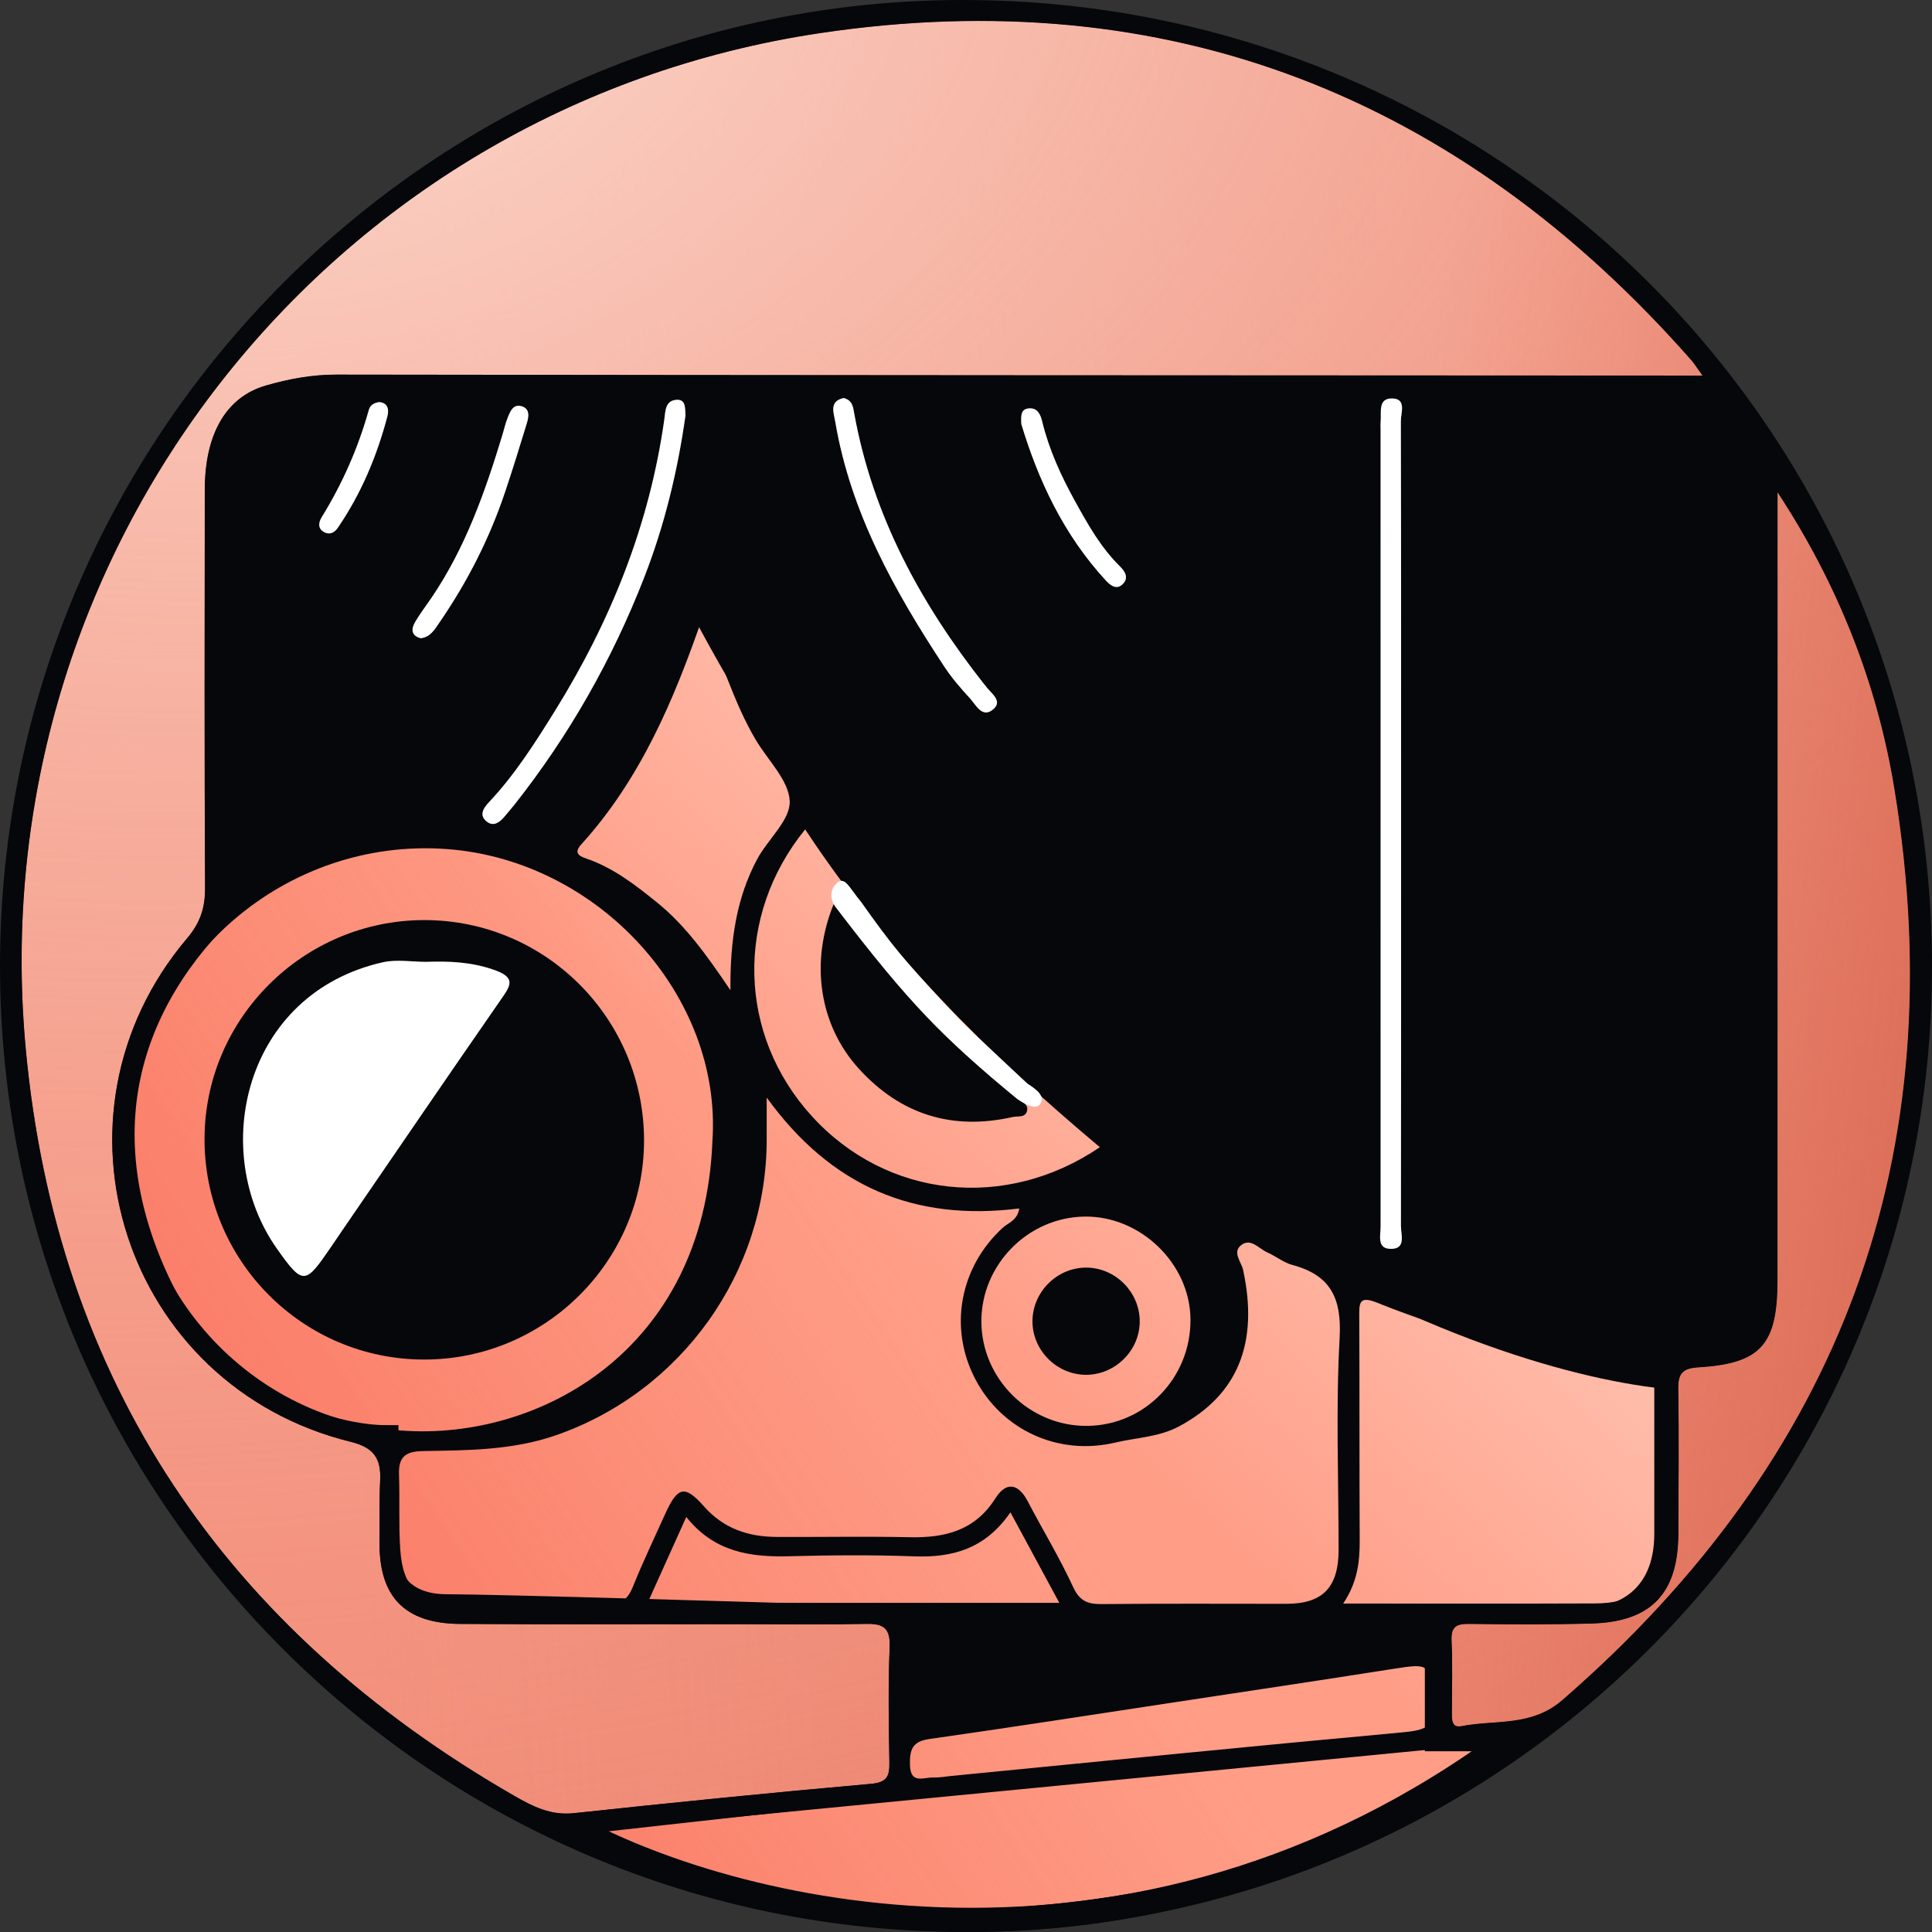
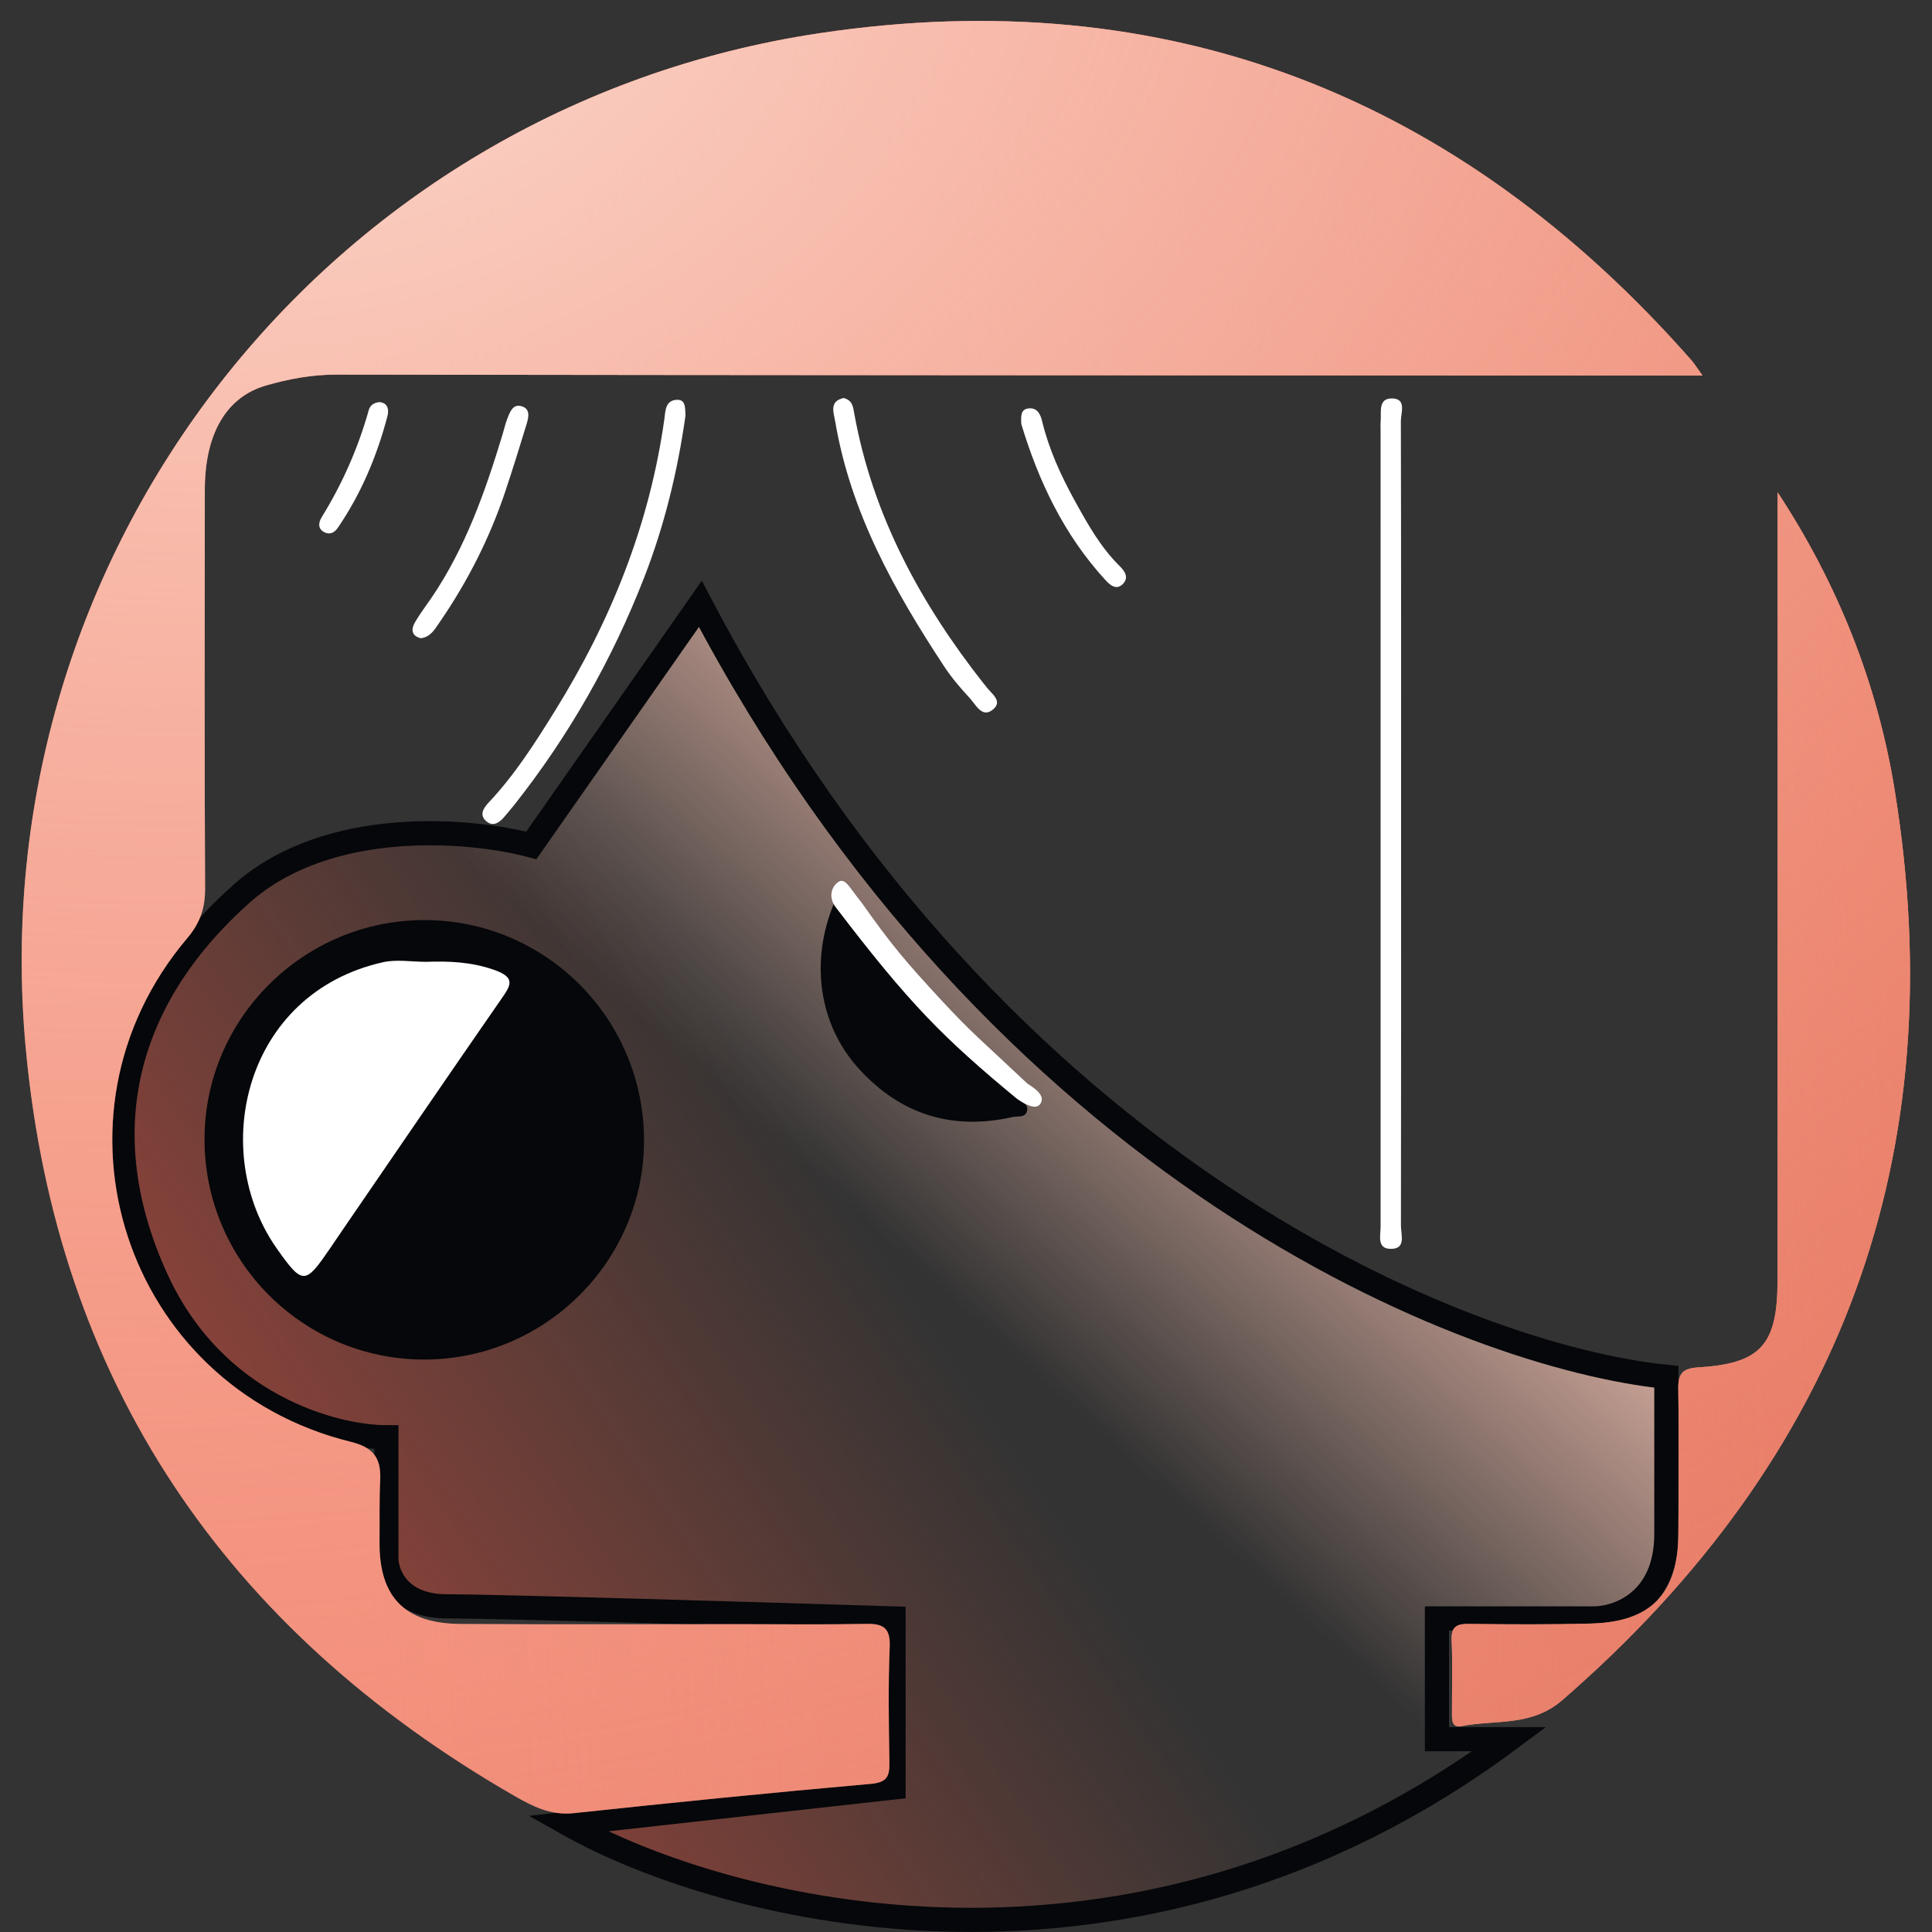
<svg xmlns="http://www.w3.org/2000/svg" width="80" height="80" viewBox="0 0 80 80" fill="none">
  <rect x="0" y="0" width="80" height="80" fill="#333333" stroke="none" />
-   <path d="M62.5 72.016C46.9 83.618 30 79.184 23.5 75.516L37 74.016V67.015C31.666 66.848 20.5 66.514 18.5 66.514C16.5 66.514 16 65.181 16 64.514V59.513C13.833 59.513 8.9 58.213 6.5 53.011C3.5 46.51 5.5 41.009 10 37.008C13.6 33.807 19.5 34.341 22 35.008L29 25.005C41.4 48.611 60.833 56.179 69 57.012V63.514C69 66.314 67 67.015 66 67.015H59.5V72.016H62.5Z" fill="#FF9D87" />
  <path d="M62.5 72.016C46.9 83.618 30 79.184 23.5 75.516L37 74.016V67.015C31.666 66.848 20.5 66.514 18.5 66.514C16.5 66.514 16 65.181 16 64.514V59.513C13.833 59.513 8.9 58.213 6.5 53.011C3.5 46.51 5.5 41.009 10 37.008C13.6 33.807 19.5 34.341 22 35.008L29 25.005C41.4 48.611 60.833 56.179 69 57.012V63.514C69 66.314 67 67.015 66 67.015H59.5V72.016H62.5Z" fill="url(#paint0_linear_11_29181)" />
  <path d="M62.5 72.016C46.9 83.618 30 79.184 23.5 75.516L37 74.016V67.015C31.666 66.848 20.5 66.514 18.5 66.514C16.5 66.514 16 65.181 16 64.514V59.513C13.833 59.513 8.9 58.213 6.5 53.011C3.5 46.51 5.5 41.009 10 37.008C13.6 33.807 19.5 34.341 22 35.008L29 25.005C41.4 48.611 60.833 56.179 69 57.012V63.514C69 66.314 67 67.015 66 67.015H59.5V72.016H62.5Z" fill="url(#paint1_linear_11_29181)" fill-opacity="0.8" />
  <path d="M62.5 72.016C46.9 83.618 30 79.184 23.5 75.516L37 74.016V67.015C31.666 66.848 20.5 66.514 18.5 66.514C16.5 66.514 16 65.181 16 64.514V59.513C13.833 59.513 8.9 58.213 6.5 53.011C3.5 46.51 5.5 41.009 10 37.008C13.6 33.807 19.5 34.341 22 35.008L29 25.005C41.4 48.611 60.833 56.179 69 57.012V63.514C69 66.314 67 67.015 66 67.015H59.5V72.016H62.5Z" stroke="#05070A" />
  <path d="M70.498 15.551C69.852 15.551 69.44 15.551 69.028 15.551C50.658 15.542 32.288 15.538 13.918 15.512C12.912 15.511 11.95 15.692 11.009 15.964C9.365 16.439 8.485 17.97 8.481 20.266C8.472 25.766 8.465 31.267 8.492 36.767C8.497 37.586 8.296 38.207 7.749 38.853C1.515 46.214 5.145 57.393 14.524 59.702C15.487 59.939 15.786 60.399 15.743 61.296C15.703 62.141 15.724 62.988 15.716 63.834C15.693 66.114 16.749 67.227 19.056 67.244C22.899 67.271 26.742 67.252 30.586 67.253C32.349 67.253 34.112 67.276 35.874 67.242C36.589 67.228 36.873 67.422 36.84 68.202C36.775 69.786 36.802 71.375 36.828 72.961C36.837 73.535 36.754 73.805 36.057 73.866C31.951 74.228 27.85 74.642 23.752 75.081C22.805 75.182 22.044 74.792 21.301 74.364C9.324 67.474 2.345 57.203 1.067 43.419C-0.838 22.88 13.52 4.436 33.935 1.375C48.332 -0.784 60.413 3.978 70.037 14.917C70.148 15.043 70.236 15.188 70.498 15.551Z" fill="#F08A76" />
  <path d="M70.498 15.551C69.852 15.551 69.44 15.551 69.028 15.551C50.658 15.542 32.288 15.538 13.918 15.512C12.912 15.511 11.95 15.692 11.009 15.964C9.365 16.439 8.485 17.97 8.481 20.266C8.472 25.766 8.465 31.267 8.492 36.767C8.497 37.586 8.296 38.207 7.749 38.853C1.515 46.214 5.145 57.393 14.524 59.702C15.487 59.939 15.786 60.399 15.743 61.296C15.703 62.141 15.724 62.988 15.716 63.834C15.693 66.114 16.749 67.227 19.056 67.244C22.899 67.271 26.742 67.252 30.586 67.253C32.349 67.253 34.112 67.276 35.874 67.242C36.589 67.228 36.873 67.422 36.84 68.202C36.775 69.786 36.802 71.375 36.828 72.961C36.837 73.535 36.754 73.805 36.057 73.866C31.951 74.228 27.85 74.642 23.752 75.081C22.805 75.182 22.044 74.792 21.301 74.364C9.324 67.474 2.345 57.203 1.067 43.419C-0.838 22.88 13.52 4.436 33.935 1.375C48.332 -0.784 60.413 3.978 70.037 14.917C70.148 15.043 70.236 15.188 70.498 15.551Z" fill="url(#paint2_linear_11_29181)" />
  <path d="M70.498 15.551C69.852 15.551 69.44 15.551 69.028 15.551C50.658 15.542 32.288 15.538 13.918 15.512C12.912 15.511 11.95 15.692 11.009 15.964C9.365 16.439 8.485 17.97 8.481 20.266C8.472 25.766 8.465 31.267 8.492 36.767C8.497 37.586 8.296 38.207 7.749 38.853C1.515 46.214 5.145 57.393 14.524 59.702C15.487 59.939 15.786 60.399 15.743 61.296C15.703 62.141 15.724 62.988 15.716 63.834C15.693 66.114 16.749 67.227 19.056 67.244C22.899 67.271 26.742 67.252 30.586 67.253C32.349 67.253 34.112 67.276 35.874 67.242C36.589 67.228 36.873 67.422 36.84 68.202C36.775 69.786 36.802 71.375 36.828 72.961C36.837 73.535 36.754 73.805 36.057 73.866C31.951 74.228 27.85 74.642 23.752 75.081C22.805 75.182 22.044 74.792 21.301 74.364C9.324 67.474 2.345 57.203 1.067 43.419C-0.838 22.88 13.52 4.436 33.935 1.375C48.332 -0.784 60.413 3.978 70.037 14.917C70.148 15.043 70.236 15.188 70.498 15.551Z" fill="url(#paint3_radial_11_29181)" />
-   <path d="M70.498 15.551C69.852 15.551 69.44 15.551 69.028 15.551C50.658 15.542 32.288 15.538 13.918 15.512C12.912 15.511 11.95 15.692 11.009 15.964C9.365 16.439 8.485 17.97 8.481 20.266C8.472 25.766 8.465 31.267 8.492 36.767C8.497 37.586 8.296 38.207 7.749 38.853C1.515 46.214 5.145 57.393 14.524 59.702C15.487 59.939 15.786 60.399 15.743 61.296C15.703 62.141 15.724 62.988 15.716 63.834C15.693 66.114 16.749 67.227 19.056 67.244C22.899 67.271 26.742 67.252 30.586 67.253C32.349 67.253 34.112 67.276 35.874 67.242C36.589 67.228 36.873 67.422 36.84 68.202C36.775 69.786 36.802 71.375 36.828 72.961C36.837 73.535 36.754 73.805 36.057 73.866C31.951 74.228 27.85 74.642 23.752 75.081C22.805 75.182 22.044 74.792 21.301 74.364C9.324 67.474 2.345 57.203 1.067 43.419C-0.838 22.88 13.52 4.436 33.935 1.375C48.332 -0.784 60.413 3.978 70.037 14.917C70.148 15.043 70.236 15.188 70.498 15.551Z" fill="url(#paint4_linear_11_29181)" fill-opacity="0.8" />
  <path d="M73.607 20.386C76.106 24.188 77.736 28.301 78.451 32.699C80.909 47.808 76.261 60.359 64.698 70.394C63.412 71.511 61.927 71.2 60.517 71.476C60.096 71.558 60.124 71.18 60.123 70.902C60.12 69.915 60.157 68.927 60.109 67.942C60.08 67.36 60.303 67.236 60.833 67.243C62.524 67.264 64.217 67.274 65.907 67.227C68.367 67.159 69.489 65.983 69.498 63.533C69.507 61.524 69.529 59.515 69.495 57.507C69.484 56.87 69.682 56.66 70.321 56.621C72.91 56.462 73.603 55.691 73.604 53.021C73.61 42.448 73.607 31.875 73.607 21.302C73.607 20.997 73.607 20.691 73.607 20.386Z" fill="#F08A76" />
  <path d="M73.607 20.386C76.106 24.188 77.736 28.301 78.451 32.699C80.909 47.808 76.261 60.359 64.698 70.394C63.412 71.511 61.927 71.2 60.517 71.476C60.096 71.558 60.124 71.18 60.123 70.902C60.12 69.915 60.157 68.927 60.109 67.942C60.08 67.36 60.303 67.236 60.833 67.243C62.524 67.264 64.217 67.274 65.907 67.227C68.367 67.159 69.489 65.983 69.498 63.533C69.507 61.524 69.529 59.515 69.495 57.507C69.484 56.87 69.682 56.66 70.321 56.621C72.91 56.462 73.603 55.691 73.604 53.021C73.61 42.448 73.607 31.875 73.607 21.302C73.607 20.997 73.607 20.691 73.607 20.386Z" fill="url(#paint5_linear_11_29181)" />
  <path d="M73.607 20.386C76.106 24.188 77.736 28.301 78.451 32.699C80.909 47.808 76.261 60.359 64.698 70.394C63.412 71.511 61.927 71.2 60.517 71.476C60.096 71.558 60.124 71.18 60.123 70.902C60.12 69.915 60.157 68.927 60.109 67.942C60.08 67.36 60.303 67.236 60.833 67.243C62.524 67.264 64.217 67.274 65.907 67.227C68.367 67.159 69.489 65.983 69.498 63.533C69.507 61.524 69.529 59.515 69.495 57.507C69.484 56.87 69.682 56.66 70.321 56.621C72.91 56.462 73.603 55.691 73.604 53.021C73.61 42.448 73.607 31.875 73.607 21.302C73.607 20.997 73.607 20.691 73.607 20.386Z" fill="url(#paint6_radial_11_29181)" />
-   <path d="M73.607 20.386C76.106 24.188 77.736 28.301 78.451 32.699C80.909 47.808 76.261 60.359 64.698 70.394C63.412 71.511 61.927 71.2 60.517 71.476C60.096 71.558 60.124 71.18 60.123 70.902C60.12 69.915 60.157 68.927 60.109 67.942C60.08 67.36 60.303 67.236 60.833 67.243C62.524 67.264 64.217 67.274 65.907 67.227C68.367 67.159 69.489 65.983 69.498 63.533C69.507 61.524 69.529 59.515 69.495 57.507C69.484 56.87 69.682 56.66 70.321 56.621C72.91 56.462 73.603 55.691 73.604 53.021C73.61 42.448 73.607 31.875 73.607 21.302C73.607 20.997 73.607 20.691 73.607 20.386Z" fill="url(#paint7_linear_11_29181)" fill-opacity="0.8" />
-   <path d="M39.949 80C17.881 79.992 -0.028 62.038 3.22051e-05 39.95C0.028 17.953 17.919 0.014 39.843 8.3675e-06C62.092 -0.014 80.017 17.866 80 40.055C79.983 62.137 62.064 80.008 39.949 80ZM70.495 15.551C70.234 15.188 70.146 15.042 70.035 14.917C60.411 3.978 48.329 -0.784 33.933 1.375C13.517 4.436 -0.84 22.88 1.064 43.419C2.342 57.203 9.321 67.474 21.298 74.364C22.042 74.792 22.803 75.182 23.749 75.081C27.848 74.642 31.949 74.228 36.054 73.866C36.752 73.805 36.835 73.534 36.826 72.961C36.799 71.375 36.772 69.786 36.838 68.202C36.87 67.422 36.586 67.228 35.872 67.242C34.109 67.276 32.346 67.253 30.583 67.252C26.74 67.252 22.897 67.271 19.053 67.244C16.746 67.227 15.691 66.114 15.713 63.834C15.721 62.988 15.701 62.14 15.741 61.296C15.783 60.399 15.485 59.939 14.522 59.702C5.142 57.393 1.512 46.214 7.747 38.853C8.294 38.207 8.494 37.586 8.49 36.767C8.463 31.267 8.47 25.766 8.479 20.266C8.483 17.97 9.362 16.439 11.006 15.964C11.947 15.692 12.909 15.511 13.915 15.512C32.285 15.538 50.655 15.542 69.025 15.551C69.437 15.551 69.849 15.551 70.495 15.551ZM31.747 45.447C31.747 46.185 31.747 46.677 31.747 47.168C31.754 52.689 28.221 57.623 23.024 59.43C21.226 60.055 19.37 60.055 17.519 60.085C16.775 60.096 16.498 60.337 16.522 61.057C16.557 62.079 16.506 63.105 16.571 64.124C16.676 65.769 17.346 66.39 18.989 66.406C21.035 66.425 23.081 66.383 25.125 66.429C25.73 66.442 25.998 66.222 26.21 65.695C26.618 64.683 27.089 63.696 27.539 62.7C28.057 61.556 28.346 61.469 29.153 62.379C29.974 63.305 30.991 63.635 32.164 63.641C33.998 63.65 35.832 63.614 37.665 63.653C39.125 63.684 40.37 63.384 41.217 62.042C41.655 61.349 42.159 61.406 42.557 62.167C43.177 63.353 43.877 64.502 44.436 65.716C44.71 66.312 45.055 66.428 45.64 66.422C48.179 66.396 50.718 66.411 53.258 66.411C54.769 66.411 55.427 65.735 55.428 64.173C55.428 61.246 55.31 58.312 55.471 55.394C55.562 53.755 55.095 52.803 53.517 52.38C53.151 52.282 52.834 52.016 52.479 51.862C52.14 51.715 51.822 51.279 51.437 51.528C50.987 51.821 51.401 52.245 51.474 52.582C52.129 55.619 51.251 57.76 48.828 59.06C47.992 59.509 47.069 59.524 46.186 59.733C43.835 60.291 41.497 59.226 40.388 57.112C39.274 54.99 39.735 52.482 41.518 50.841C41.745 50.632 42.132 50.537 42.204 50.04C37.862 50.583 34.417 49.136 31.747 45.447ZM73.605 20.386C73.605 20.691 73.605 20.997 73.605 21.302C73.605 31.875 73.607 42.448 73.602 53.021C73.6 55.691 72.907 56.462 70.318 56.621C69.679 56.66 69.482 56.87 69.493 57.507C69.527 59.515 69.504 61.524 69.496 63.533C69.486 65.983 68.365 67.159 65.904 67.227C64.214 67.274 62.522 67.264 60.83 67.243C60.3 67.236 60.078 67.36 60.106 67.942C60.154 68.926 60.117 69.915 60.121 70.902C60.122 71.18 60.094 71.558 60.514 71.476C61.925 71.2 63.409 71.511 64.696 70.394C76.259 60.359 80.906 47.808 78.449 32.699C77.734 28.301 76.103 24.188 73.605 20.386ZM29.5 47.248C29.907 41.245 24.793 35.621 18.506 35.158C11.853 34.667 5.961 39.734 5.526 46.318C5.088 52.956 10.091 58.757 16.646 59.237C22.263 59.649 29.157 55.973 29.5 47.248ZM55.618 66.4C59.206 66.4 62.619 66.409 66.031 66.395C67.591 66.389 68.28 65.853 68.567 64.285C68.925 62.334 68.6 60.348 68.737 58.385C68.799 57.505 68.496 57.153 67.649 56.961C64.048 56.144 60.444 55.322 57.007 53.936C56.266 53.638 56.282 53.974 56.284 54.515C56.299 57.581 56.287 60.648 56.302 63.714C56.307 64.605 56.241 65.47 55.618 66.4ZM62.081 72.167C49.465 73.391 37.044 74.597 24.56 75.808C32.929 81.486 53.673 79.522 62.081 72.167ZM33.341 34.343C30.424 37.928 30.55 42.857 33.619 46.221C36.721 49.623 41.641 50.152 45.543 47.503C40.924 43.633 36.676 39.416 33.341 34.343ZM29.093 25.552C27.898 29.014 26.511 32.269 24.075 34.958C23.784 35.278 23.909 35.426 24.256 35.543C25.375 35.92 26.291 36.63 27.193 37.358C28.371 38.309 29.248 39.526 30.246 41.004C30.228 38.929 30.498 37.179 31.351 35.58C31.791 34.755 32.724 33.965 32.7 33.182C32.673 32.322 31.801 31.489 31.298 30.642C30.364 29.067 29.876 27.293 29.093 25.552ZM59.255 70.565C59.254 68.879 59.217 68.865 57.703 69.103C54.641 69.584 51.575 70.042 48.51 70.507C45.166 71.014 41.825 71.534 38.477 72.01C37.773 72.11 37.667 72.452 37.679 73.073C37.696 73.898 38.243 73.589 38.64 73.603C38.884 73.612 39.131 73.564 39.376 73.54C45.584 72.933 51.79 72.308 58.002 71.74C58.927 71.656 59.553 71.533 59.255 70.565ZM45.019 59.043C47.412 59.021 49.325 57.038 49.295 54.612C49.266 52.319 47.228 50.347 44.916 50.376C42.57 50.405 40.637 52.362 40.637 54.708C40.636 57.095 42.628 59.065 45.019 59.043ZM28.418 62.814C27.858 64.056 27.352 65.18 26.816 66.37C32.577 66.37 38.136 66.37 43.864 66.37C43.174 65.092 42.539 63.917 41.84 62.623C40.79 64.146 39.432 64.503 37.85 64.445C36.124 64.381 34.393 64.396 32.666 64.441C31.058 64.482 29.571 64.264 28.418 62.814ZM58.015 34.148C58.015 28.576 58.018 23.005 58.006 17.434C58.005 17.095 58.246 16.52 57.663 16.499C57.043 16.476 57.205 17.072 57.167 17.467C57.157 17.572 57.166 17.678 57.166 17.784C57.165 28.786 57.164 39.787 57.166 50.789C57.166 51.156 57.006 51.696 57.564 51.712C58.238 51.733 58.008 51.131 58.008 50.756C58.017 45.22 58.014 39.684 58.015 34.148ZM28.382 17.212C28.366 16.888 28.401 16.523 27.998 16.556C27.536 16.595 27.553 17.031 27.505 17.371C26.892 21.735 25.284 25.726 22.97 29.45C22.151 30.768 21.319 32.076 20.249 33.213C20.021 33.455 19.814 33.754 20.159 34.024C20.43 34.237 20.688 34.057 20.884 33.819C21.019 33.656 21.159 33.498 21.291 33.332C23.56 30.464 25.346 27.317 26.672 23.913C27.52 21.738 28.062 19.48 28.382 17.212ZM34.935 16.479C34.318 16.614 34.521 17.089 34.587 17.473C35.225 21.23 37.037 24.468 39.093 27.593C39.4 28.061 39.771 28.492 40.151 28.903C40.411 29.184 40.674 29.773 41.138 29.36C41.537 29.005 41.012 28.7 40.812 28.402C40.793 28.373 40.765 28.35 40.744 28.322C38.122 24.997 36.143 21.361 35.376 17.146C35.324 16.863 35.311 16.579 34.935 16.479ZM17.419 26.428C17.823 26.383 17.999 26.061 18.194 25.777C19.354 24.091 20.275 22.283 20.923 20.34C21.234 19.409 21.526 18.471 21.811 17.532C21.893 17.262 21.955 16.925 21.596 16.821C21.241 16.718 21.122 17.043 21.018 17.3C20.927 17.527 20.873 17.769 20.802 18.004C20.089 20.36 19.273 22.672 17.878 24.733C17.643 25.081 17.383 25.415 17.175 25.779C17.02 26.052 17.027 26.325 17.419 26.428ZM42.292 17.561C42.995 19.894 44.047 22.14 45.778 24.022C45.965 24.226 46.226 24.457 46.499 24.18C46.753 23.922 46.582 23.654 46.368 23.444C45.578 22.666 45.045 21.713 44.517 20.756C43.936 19.704 43.438 18.619 43.154 17.445C43.087 17.167 42.966 16.88 42.606 16.91C42.268 16.938 42.272 17.209 42.292 17.561ZM15.697 16.65C15.453 16.683 15.32 16.802 15.27 16.98C14.83 18.552 14.176 20.027 13.32 21.416C13.188 21.631 13.142 21.903 13.448 22.047C13.677 22.155 13.864 22.037 13.991 21.851C14.955 20.438 15.607 18.884 16.041 17.237C16.121 16.934 16.041 16.67 15.697 16.65Z" fill="#05070A" />
  <path d="M26.668 47.258C26.651 52.236 22.558 56.299 17.563 56.296C12.523 56.294 8.448 52.189 8.469 47.138C8.49 42.156 12.579 38.097 17.577 38.099C22.613 38.101 26.686 42.204 26.668 47.258Z" fill="#05070A" />
  <path d="M34.545 37.378C36.805 40.444 39.216 43.221 42.152 45.503C42.31 45.626 42.567 45.712 42.534 45.958C42.488 46.303 42.151 46.204 41.939 46.252C39.432 46.819 37.293 46.154 35.566 44.257C33.915 42.444 33.523 39.831 34.545 37.378Z" fill="#05070A" />
-   <path d="M44.955 56.928C43.743 56.917 42.739 55.898 42.752 54.691C42.766 53.48 43.784 52.478 44.992 52.489C46.2 52.499 47.201 53.517 47.194 54.728C47.187 55.933 46.165 56.938 44.955 56.928Z" fill="#05070A" />
  <path d="M58.016 34.148C58.016 39.684 58.019 45.22 58.01 50.756C58.009 51.131 58.24 51.733 57.566 51.712C57.008 51.696 57.168 51.156 57.168 50.789C57.166 39.787 57.167 28.786 57.167 17.784C57.167 17.678 57.159 17.572 57.169 17.467C57.207 17.072 57.044 16.476 57.665 16.499C58.247 16.52 58.007 17.095 58.007 17.434C58.02 23.005 58.016 28.576 58.016 34.148Z" fill="white" />
  <path d="M28.384 17.212C28.063 19.48 27.522 21.738 26.674 23.913C25.348 27.317 23.561 30.464 21.292 33.333C21.161 33.498 21.02 33.656 20.886 33.819C20.689 34.057 20.431 34.237 20.16 34.024C19.816 33.754 20.022 33.456 20.251 33.213C21.321 32.076 22.152 30.768 22.971 29.45C25.286 25.726 26.894 21.735 27.507 17.372C27.555 17.031 27.538 16.595 28 16.556C28.403 16.523 28.368 16.889 28.384 17.212Z" fill="white" />
  <path d="M34.936 16.48C35.312 16.58 35.325 16.863 35.377 17.146C36.144 21.361 38.123 24.997 40.745 28.323C40.767 28.35 40.794 28.373 40.813 28.402C41.013 28.7 41.538 29.005 41.139 29.36C40.675 29.773 40.412 29.184 40.152 28.903C39.772 28.492 39.401 28.061 39.094 27.593C37.038 24.468 35.226 21.23 34.588 17.473C34.522 17.089 34.319 16.614 34.936 16.48Z" fill="white" />
  <path d="M17.421 26.428C17.029 26.326 17.022 26.052 17.177 25.78C17.385 25.416 17.645 25.081 17.881 24.733C19.275 22.673 20.091 20.36 20.805 18.004C20.876 17.769 20.929 17.527 21.02 17.301C21.124 17.043 21.243 16.718 21.598 16.821C21.958 16.925 21.895 17.262 21.814 17.532C21.529 18.471 21.236 19.409 20.926 20.34C20.277 22.283 19.357 24.091 18.196 25.778C18.001 26.061 17.825 26.383 17.421 26.428Z" fill="white" />
  <path d="M42.291 17.561C42.271 17.209 42.266 16.938 42.605 16.91C42.965 16.881 43.085 17.167 43.153 17.445C43.437 18.619 43.935 19.704 44.516 20.756C45.044 21.713 45.577 22.666 46.367 23.444C46.581 23.654 46.752 23.922 46.497 24.18C46.225 24.457 45.964 24.226 45.776 24.022C44.046 22.14 42.993 19.894 42.291 17.561Z" fill="white" />
  <path d="M15.698 16.65C16.042 16.67 16.121 16.935 16.042 17.237C15.608 18.884 14.956 20.438 13.991 21.851C13.864 22.037 13.678 22.155 13.449 22.047C13.143 21.903 13.188 21.631 13.321 21.416C14.177 20.027 14.83 18.552 15.27 16.98C15.32 16.802 15.453 16.683 15.698 16.65Z" fill="white" />
  <path d="M34.605 37.566C34.379 37.271 34.352 36.887 34.605 36.614C34.971 36.218 35.134 36.72 35.663 37.355C36.933 39.154 37.494 39.807 38.943 41.377C40.25 42.792 40.637 43.071 42.542 44.87C42.926 45.108 43.295 45.399 43.071 45.717C42.894 45.967 42.46 45.741 42.118 45.505C39.049 42.965 37.673 41.589 34.605 37.566Z" fill="white" />
  <path d="M17.646 39.827C18.591 39.793 19.505 39.83 20.437 40.152C21.384 40.479 21.149 40.804 20.741 41.391C18.534 44.571 16.354 47.77 14.164 50.962C14.005 51.195 13.848 51.428 13.689 51.661C12.645 53.184 12.553 53.249 11.464 51.703C8.631 47.683 10.097 41.137 15.857 39.844C16.426 39.717 17.049 39.827 17.646 39.827Z" fill="white" />
  <defs>
    <linearGradient id="paint0_linear_11_29181" x1="44.136" y1="25.871" x2="28.105" y2="43.559" gradientUnits="userSpaceOnUse">
      <stop stop-color="#FFCAB9" />
      <stop offset="1" stop-color="#FFCAB9" stop-opacity="0" />
    </linearGradient>
    <linearGradient id="paint1_linear_11_29181" x1="8.821" y1="96.79" x2="48.908" y2="69.925" gradientUnits="userSpaceOnUse">
      <stop stop-color="#FB4D42" />
      <stop offset="1" stop-color="#EF5E42" stop-opacity="0" />
    </linearGradient>
    <linearGradient id="paint2_linear_11_29181" x1="76.462" y1="10.236" x2="12.337" y2="13.841" gradientUnits="userSpaceOnUse">
      <stop stop-color="#E67862" />
      <stop offset="1" stop-color="#E07F6B" stop-opacity="0" />
    </linearGradient>
    <radialGradient id="paint3_radial_11_29181" cx="0" cy="0" r="1" gradientUnits="userSpaceOnUse" gradientTransform="translate(11.056 -2.136) rotate(78.773) scale(94.901 132.437)">
      <stop offset="0.036" stop-color="#FAD5C9" />
      <stop offset="1" stop-color="#FC9A84" stop-opacity="0" />
    </radialGradient>
    <linearGradient id="paint4_linear_11_29181" x1="80.276" y1="82.064" x2="53.212" y2="79.472" gradientUnits="userSpaceOnUse">
      <stop stop-color="#D26049" />
      <stop offset="1" stop-color="#E77D68" stop-opacity="0" />
    </linearGradient>
    <linearGradient id="paint5_linear_11_29181" x1="76.462" y1="10.236" x2="12.337" y2="13.841" gradientUnits="userSpaceOnUse">
      <stop stop-color="#E67862" />
      <stop offset="1" stop-color="#E07F6B" stop-opacity="0" />
    </linearGradient>
    <radialGradient id="paint6_radial_11_29181" cx="0" cy="0" r="1" gradientUnits="userSpaceOnUse" gradientTransform="translate(11.056 -2.136) rotate(78.773) scale(94.901 132.437)">
      <stop offset="0.036" stop-color="#FAD5C9" />
      <stop offset="1" stop-color="#FC9A84" stop-opacity="0" />
    </radialGradient>
    <linearGradient id="paint7_linear_11_29181" x1="80.276" y1="82.064" x2="53.212" y2="79.472" gradientUnits="userSpaceOnUse">
      <stop stop-color="#D26049" />
      <stop offset="1" stop-color="#E77D68" stop-opacity="0" />
    </linearGradient>
  </defs>
</svg>